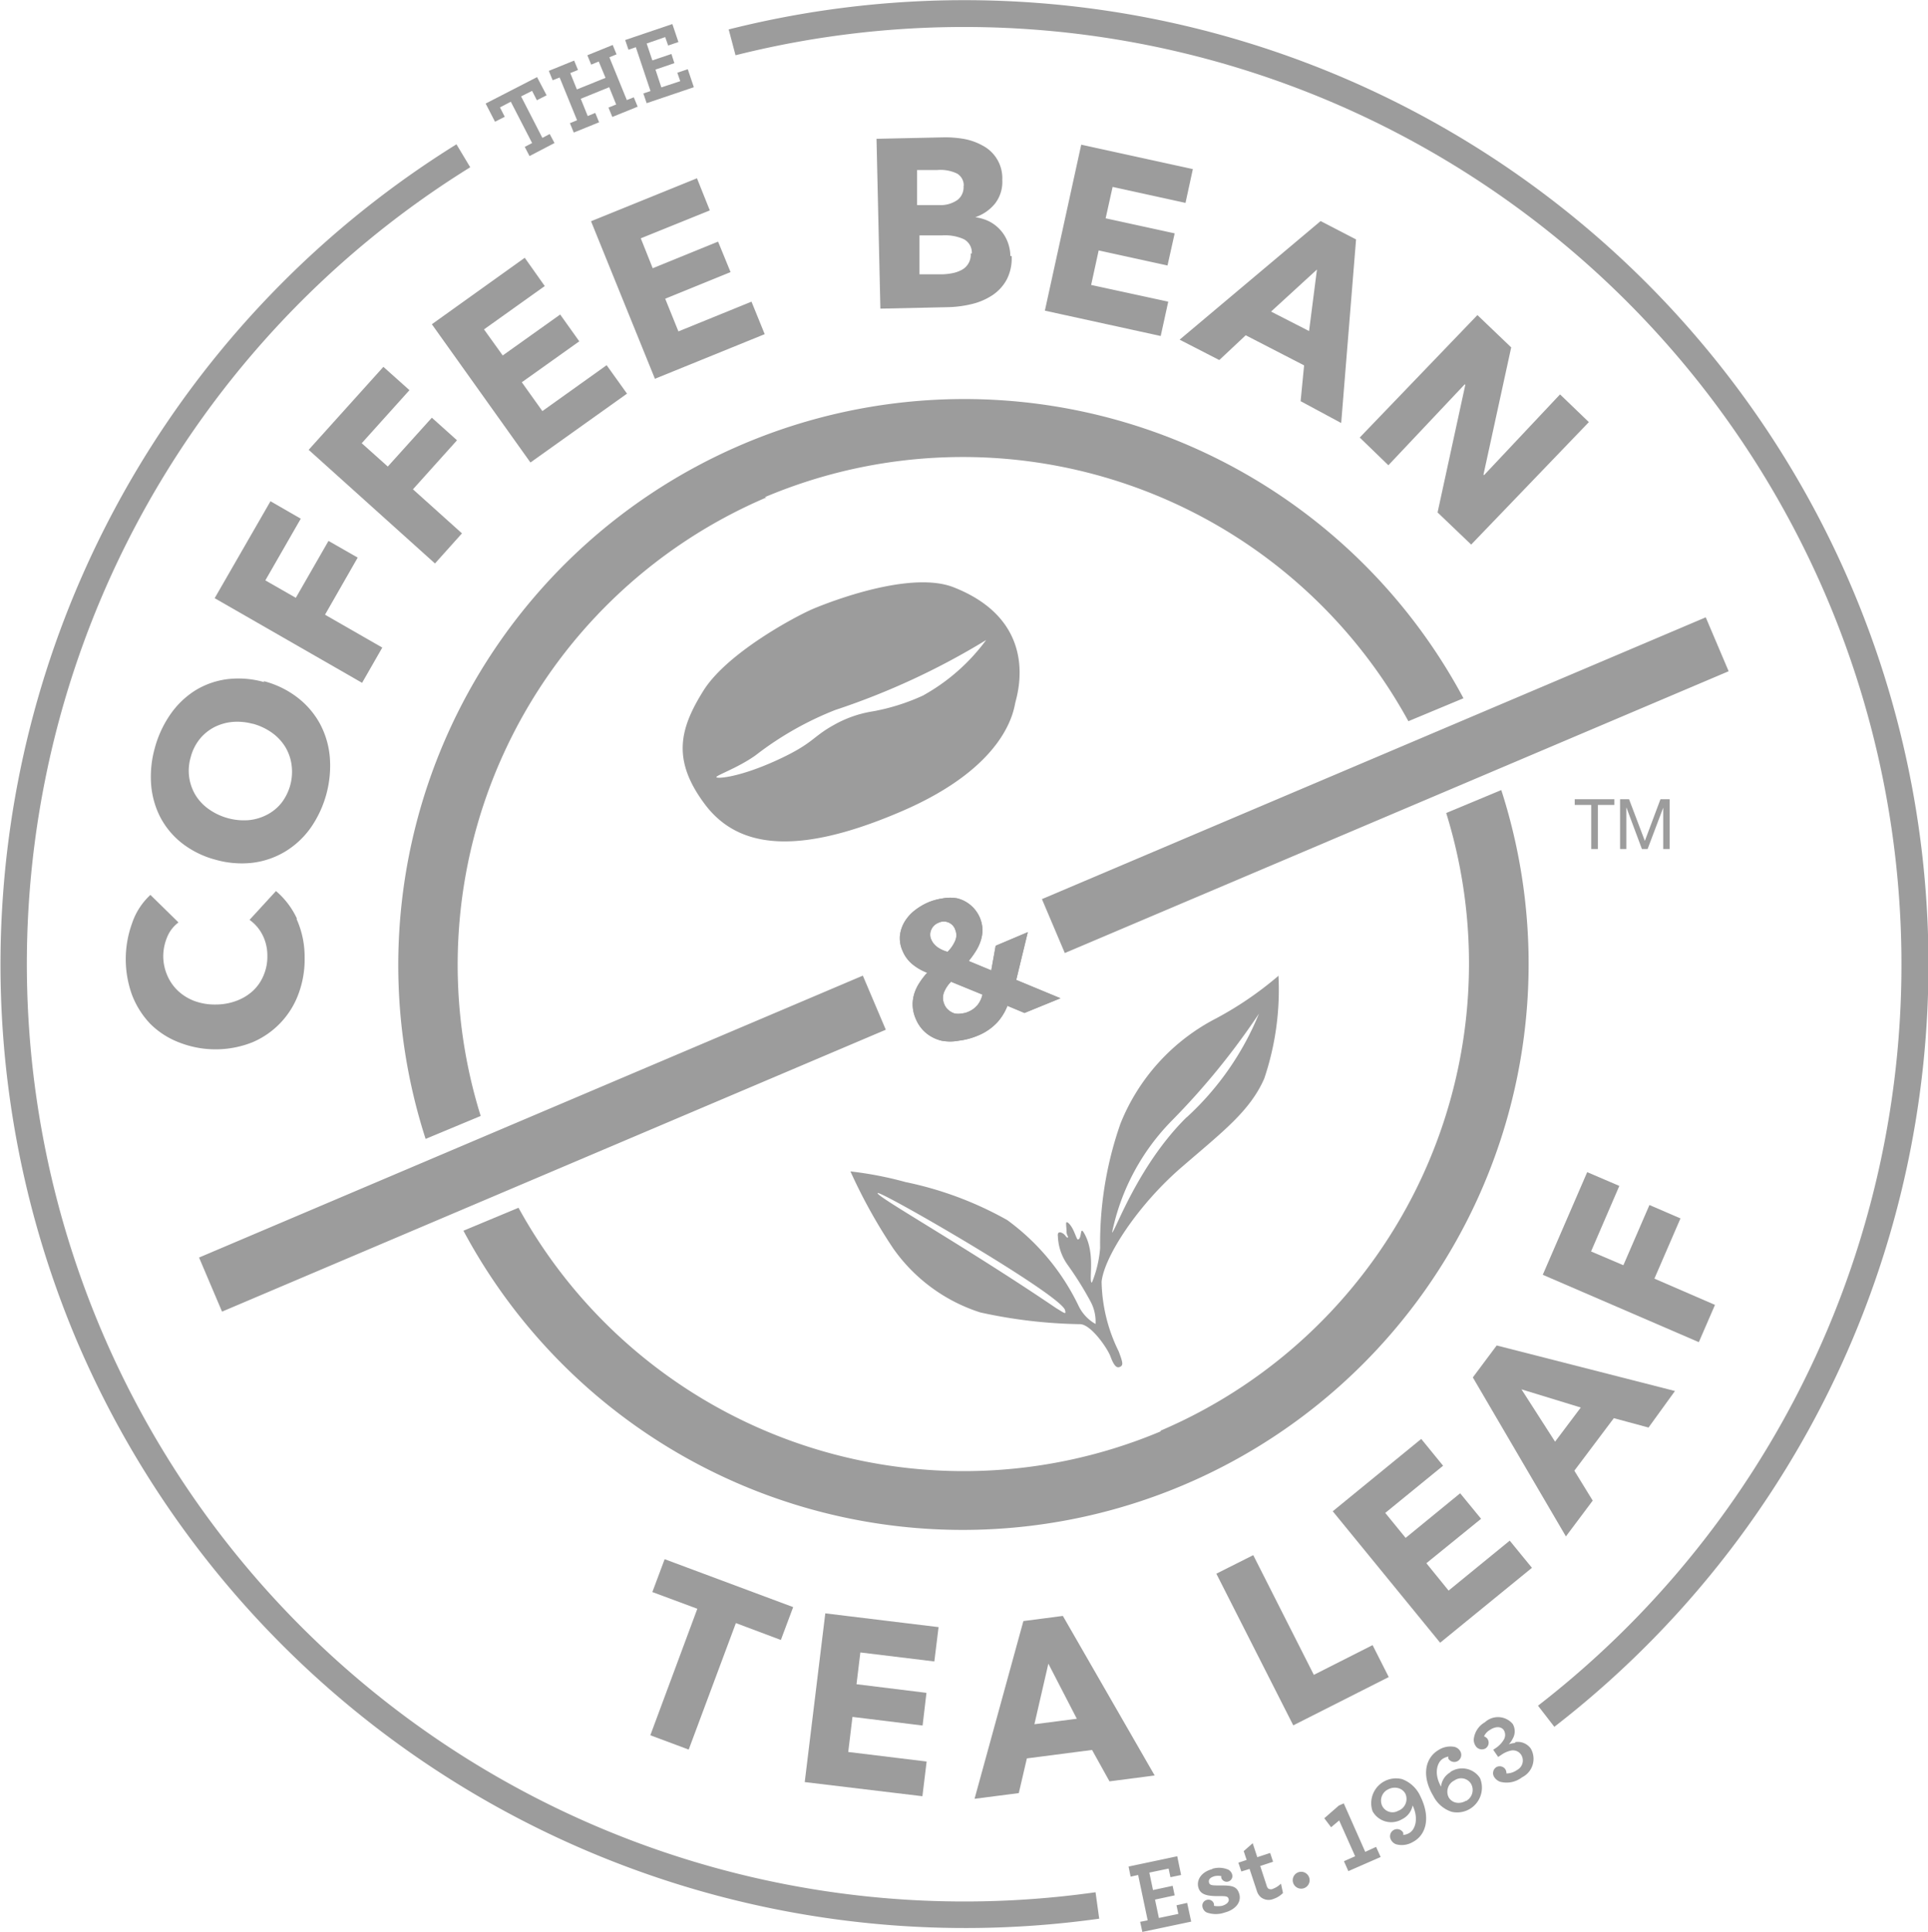
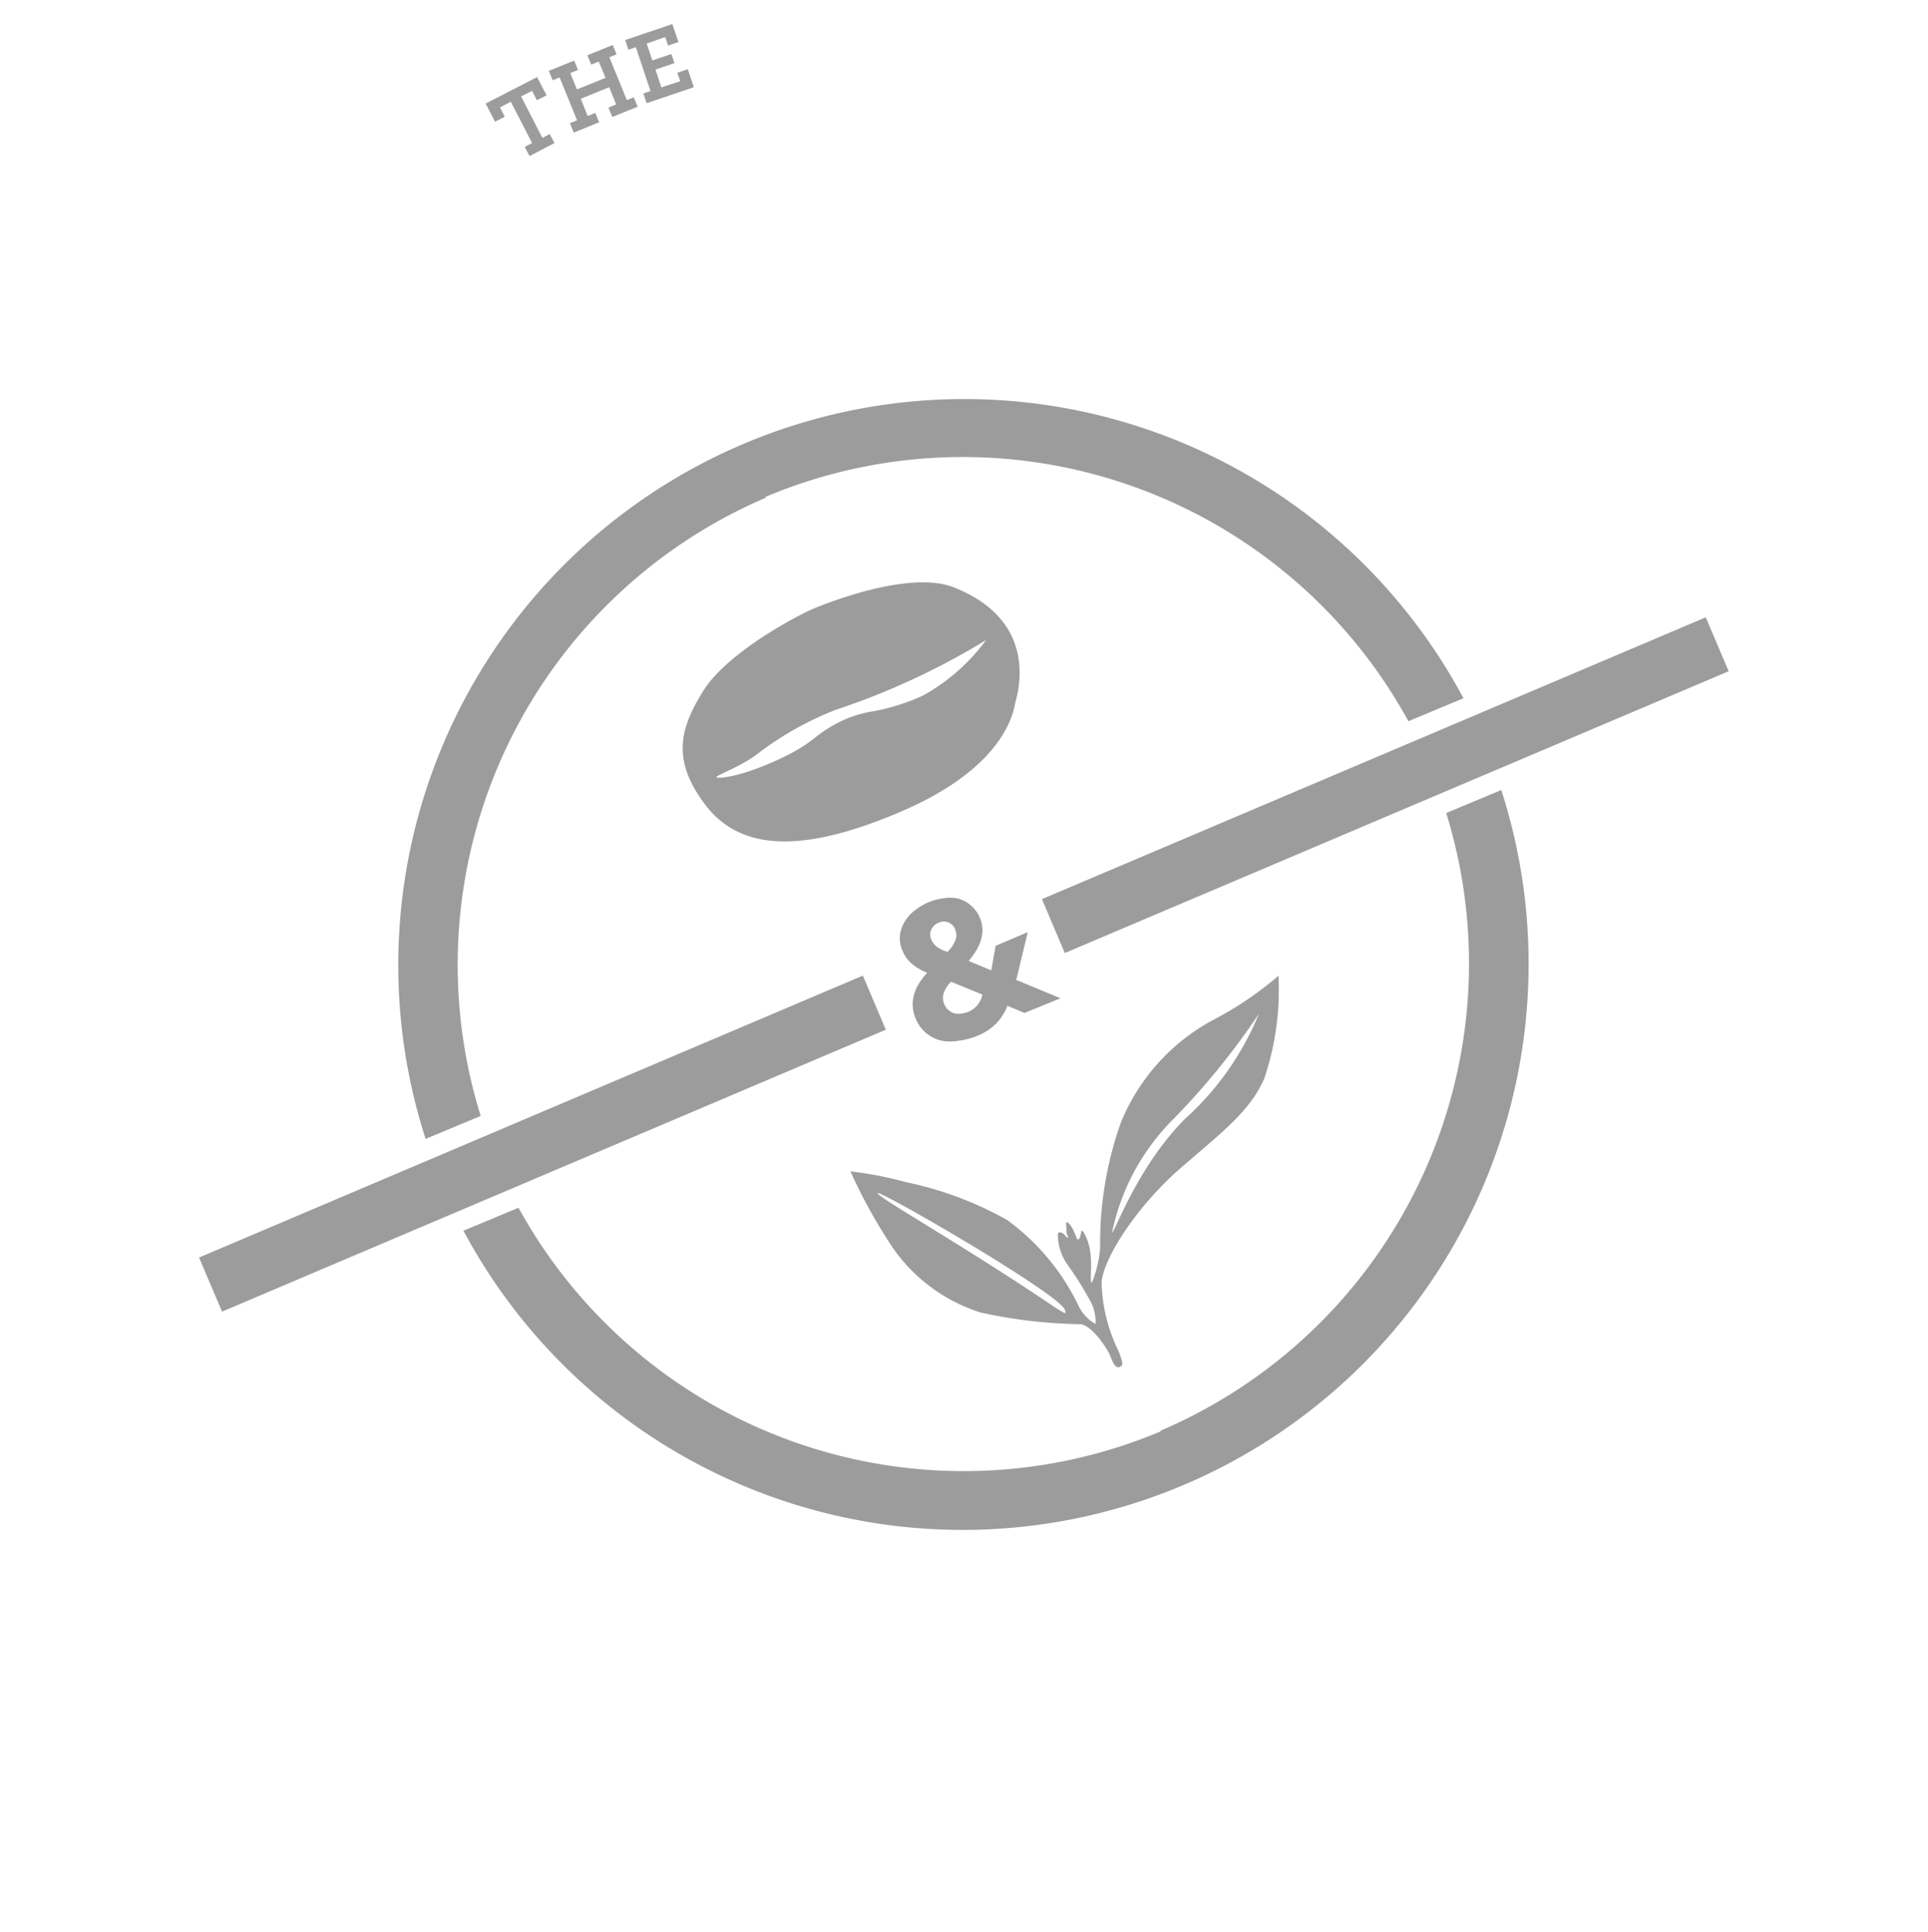
<svg xmlns="http://www.w3.org/2000/svg" height="316.536" viewBox="0 0 105.01 105.22" width="315.919">
  <g fill="#9C9C9C">
-     <path d="m40.08 88.4-2.57 6.89-2.09-.78 2.56-6.89-2.45-.91.67-1.79 7 2.61-.67 1.79zm3.75 8.66 1.12-9.19 6.17.75-.23 1.87-4.03-.49-.21 1.73 3.81.47-.21 1.78-3.82-.47-.23 1.91 4.27.52-.23 1.89zm13.27-6.45-.76 3.3 2.31-.3zm3.33 6.41-.95-1.71-3.55.46-.44 1.89-2.41.31 2.66-9.68 2.15-.28 5 8.69zm10.01-3.05-4.19-8.26 2.01-1.01 3.3 6.52 3.2-1.62.88 1.74zm8-4.5-5.85-7.16 4.82-3.94 1.19 1.46-3.15 2.57 1.11 1.36 2.97-2.43 1.14 1.39-2.98 2.42 1.21 1.49 3.33-2.72 1.21 1.48zm4.43-13.8 1.83 2.85 1.4-1.86zm6.92 2.08-1.89-.51-2.15 2.86 1 1.63-1.46 1.95-5.07-8.66 1.3-1.74 9.71 2.48zm-3.13-9.59 1.76.75 1.42-3.28 1.69.73-1.42 3.28 3.3 1.43-.88 2.03-8.5-3.67 2.42-5.59 1.75.75zM16.15 50.05a5 5 0 0 1 .44 2.07 5.4 5.4 0 0 1-.33 2 4.57 4.57 0 0 1-2.52 2.65 5.43 5.43 0 0 1-4 0 4.5 4.5 0 0 1-1.55-1 4.7 4.7 0 0 1-1-1.58 5.72 5.72 0 0 1 0-3.9 3.7 3.7 0 0 1 1-1.55l1.53 1.5a1.87 1.87 0 0 0-.63.83 2.7 2.7 0 0 0-.2 1 2.65 2.65 0 0 0 .23 1.08 2.5 2.5 0 0 0 .6.84 2.7 2.7 0 0 0 .9.54 3.2 3.2 0 0 0 1.13.18 3.2 3.2 0 0 0 1.15-.21 2.7 2.7 0 0 0 .89-.55 2.4 2.4 0 0 0 .57-.84 2.6 2.6 0 0 0 .2-1.06 2.46 2.46 0 0 0-.28-1.16 2.25 2.25 0 0 0-.69-.79l1.44-1.57a4.4 4.4 0 0 1 1.14 1.5m-2.38-10.6a3.2 3.2 0 0 0-1.13-.11 2.7 2.7 0 0 0-1 .29 2.5 2.5 0 0 0-.79.65 2.65 2.65 0 0 0-.49 1 2.58 2.58 0 0 0 .27 2.05 2.6 2.6 0 0 0 .72.76 3.3 3.3 0 0 0 1 .48 3.3 3.3 0 0 0 1.16.12 2.7 2.7 0 0 0 1-.29 2.45 2.45 0 0 0 .79-.64 2.78 2.78 0 0 0 .56-2.07 2.55 2.55 0 0 0-.35-1 2.7 2.7 0 0 0-.73-.77 3.3 3.3 0 0 0-1.06-.49m.63-2.31a5.1 5.1 0 0 1 1.83.89 4.55 4.55 0 0 1 1.22 1.42 4.7 4.7 0 0 1 .54 1.81 5.92 5.92 0 0 1-1.05 3.88 4.7 4.7 0 0 1-1.38 1.28 4.55 4.55 0 0 1-1.77.61 5.2 5.2 0 0 1-2-.16 5.1 5.1 0 0 1-1.83-.89 4.4 4.4 0 0 1-1.19-1.41 4.7 4.7 0 0 1-.51-1.79 5.8 5.8 0 0 1 .2-2 5.9 5.9 0 0 1 .86-1.85 4.7 4.7 0 0 1 1.35-1.29 4.4 4.4 0 0 1 1.74-.61 5.1 5.1 0 0 1 2 .16m.07-5.54 1.66.95 1.78-3.1 1.59.91-1.78 3.11 3.12 1.79-1.1 1.92-8.03-4.61 3.04-5.28 1.65.95zm5.25-7.47 1.42 1.27 2.4-2.66 1.37 1.23-2.4 2.67 2.67 2.4-1.47 1.64-6.88-6.19 4.07-4.52 1.42 1.27zm9.19 1.05-5.37-7.53 5.06-3.62 1.09 1.54-3.31 2.36 1.02 1.42 3.13-2.23 1.04 1.46-3.13 2.23 1.12 1.57 3.5-2.5 1.11 1.55zm6.78-4.56-3.48-8.58 5.77-2.34.7 1.75-3.76 1.52.65 1.63 3.56-1.45.68 1.66-3.56 1.45.72 1.78 3.98-1.62.72 1.77zm17.26-6.82a.82.82 0 0 0-.45-.79 2.5 2.5 0 0 0-1.16-.2h-1.24v2.12h1.25a3.4 3.4 0 0 0 .54-.06 1.8 1.8 0 0 0 .51-.18.93.93 0 0 0 .49-.9m-.38-3.67a.74.74 0 0 0-.37-.68 2.1 2.1 0 0 0-1.07-.19h-1.1v1.91h1.2a1.6 1.6 0 0 0 1-.28.87.87 0 0 0 .33-.76m2.62 3.82a2.5 2.5 0 0 1-.27 1.28 2.4 2.4 0 0 1-.78.85 3.5 3.5 0 0 1-1.12.48 6 6 0 0 1-1.3.17l-3.68.08-.21-9.25 3.68-.08a6 6 0 0 1 1.1.09 3.3 3.3 0 0 1 1 .36 2 2 0 0 1 1.07 1.87 1.92 1.92 0 0 1-.39 1.28 2.34 2.34 0 0 1-1.08.75 2.5 2.5 0 0 1 .74.22 2.1 2.1 0 0 1 1 1.07 2.2 2.2 0 0 1 .17.82m1.88 2.98 1.98-9.04 6.08 1.33-.4 1.84-3.97-.87-.38 1.71 3.76.82-.39 1.75-3.75-.82-.41 1.88 4.2.91-.41 1.87zm14.82-2.24-2.5 2.29 2.07 1.06zm-.89 7.17.19-1.95-3.18-1.64-1.44 1.35-2.16-1.11 7.68-6.46 1.93 1-.81 10zm7.46 6.06 1.51-6.95-.03-.03-4.16 4.41-1.56-1.51 6.41-6.67 1.84 1.76-1.51 6.93.03.03 4.14-4.4 1.57 1.51-6.41 6.67zm-26.28 22.7a.66.66 0 0 0-.91-.35.7.7 0 0 0-.39.38.64.64 0 0 0 0 .53 1 1 0 0 0 .33.41 1.7 1.7 0 0 0 .56.26 1.9 1.9 0 0 0 .41-.59.76.76 0 0 0 0-.63m-.22 2.85a1.7 1.7 0 0 0-.37.54.85.85 0 0 0 0 .68.8.8 0 0 0 .24.33.9.9 0 0 0 .33.18 1 1 0 0 0 .37 0 1.1 1.1 0 0 0 .36-.09 1.3 1.3 0 0 0 .51-.37 1.4 1.4 0 0 0 .27-.57zm4 1.7-.93-.39a2.9 2.9 0 0 1-.56.91 3 3 0 0 1-1.09.73 3.8 3.8 0 0 1-1 .26 2.5 2.5 0 0 1-.94 0 2.1 2.1 0 0 1-.82-.4 2 2 0 0 1-.59-.81 2 2 0 0 1-.16-.7 2 2 0 0 1 .09-.66 2.4 2.4 0 0 1 .29-.6 4 4 0 0 1 .41-.53 2.9 2.9 0 0 1-.8-.46 1.86 1.86 0 0 1-.54-.73 1.67 1.67 0 0 1-.14-.87 1.9 1.9 0 0 1 .27-.75 2.3 2.3 0 0 1 .55-.6 3.4 3.4 0 0 1 .71-.42 3.2 3.2 0 0 1 .8-.22 2.2 2.2 0 0 1 .8 0 1.82 1.82 0 0 1 1.36 1.68 1.9 1.9 0 0 1-.09.61 2.5 2.5 0 0 1-.27.58 5 5 0 0 1-.39.54l1.23.51.24-1.34 1.75-.74-.63 2.6 2.41 1z" />
    <path d="M41.65 27.08a27.67 27.67 0 0 1 35.06 12.2l3-1.25a30.83 30.83 0 0 0-56.53 24l3-1.25a27.67 27.67 0 0 1 15.57-33.69m21.49 50.86a27.67 27.67 0 0 1-35-12.17l-3 1.25a30.83 30.83 0 0 0 56.53-24l-3 1.25a27.67 27.67 0 0 1-15.58 33.65" />
    <path d="m10.84 68.491 36.155-15.354 1.251 2.946-36.154 15.354zM56.75 48.97l36.157-15.348 1.247 2.937-36.158 15.348zm-6.43-11.11a11.4 11.4 0 0 1-2.76.88 6.3 6.3 0 0 0-2.17.76c-1.17.65-1.09 1-3.11 1.92s-3.21 1-3.26.91 1.16-.5 2.13-1.19a17.6 17.6 0 0 1 4.34-2.47 39.6 39.6 0 0 0 8.22-3.81 10.7 10.7 0 0 1-3.4 3m1.64-5.87c-2.35-.93-6.73.78-7.64 1.16s-4.7 2.39-6 4.47-1.72 3.77.07 6.17 5 2.86 10.72.4 6.1-5.48 6.2-5.92 1.39-4.41-3.35-6.28m12.68 28.86c-2.66 2.62-3.91 6.27-4.06 6.28a12.2 12.2 0 0 1 3.27-6.11 39.6 39.6 0 0 0 4.73-5.81 15.7 15.7 0 0 1-3.93 5.64m-6.63 10.51c.06.25 0 .18-.48-.11-5-3.39-9.82-6.09-9.73-6.27s10 5.54 10.21 6.38m11.63-18.22a19 19 0 0 1-3.39 2.32 11.08 11.08 0 0 0-5.22 5.73 19.7 19.7 0 0 0-1.11 6.78 6.2 6.2 0 0 1-.45 1.89c-.2-.09.23-1.59-.43-2.71-.23-.4-.1.32-.33.36-.06 0-.15-.33-.29-.59s-.28-.37-.33-.35 0 .29 0 .5.12.29.07.33-.12-.1-.21-.18-.38-.23-.33.12a2.84 2.84 0 0 0 .53 1.55 18 18 0 0 1 1.25 2 2.3 2.3 0 0 1 .27 1.22 2.25 2.25 0 0 1-.93-1 12.44 12.44 0 0 0-3.88-4.66 19.2 19.2 0 0 0-5.54-2.07 19.6 19.6 0 0 0-3-.58 29 29 0 0 0 2.34 4.21 9.23 9.23 0 0 0 4.73 3.47 27 27 0 0 0 5.43.64c.6 0 1.5 1.32 1.66 1.75s.31.67.51.58.18-.21-.06-.85a8.9 8.9 0 0 1-.93-3.79c.14-1.37 2-4.23 4.43-6.3 2.15-1.86 3.66-3 4.43-4.77a15.1 15.1 0 0 0 .77-5.66m-17.61-2.47a.66.66 0 0 0-.91-.35.7.7 0 0 0-.39.38.64.64 0 0 0 0 .53 1 1 0 0 0 .33.41 1.7 1.7 0 0 0 .56.26 1.9 1.9 0 0 0 .41-.59.76.76 0 0 0 0-.63m-.22 2.85a1.7 1.7 0 0 0-.37.54.85.85 0 0 0 0 .68.8.8 0 0 0 .24.33.9.9 0 0 0 .33.18 1 1 0 0 0 .37 0 1.1 1.1 0 0 0 .36-.09 1.3 1.3 0 0 0 .51-.37 1.4 1.4 0 0 0 .27-.57zm4 1.7-.93-.39a2.9 2.9 0 0 1-.56.91 3 3 0 0 1-1.09.73 3.8 3.8 0 0 1-1 .26 2.5 2.5 0 0 1-.94 0 2.1 2.1 0 0 1-.82-.4 2 2 0 0 1-.59-.81 2 2 0 0 1-.16-.7 2 2 0 0 1 .09-.66 2.4 2.4 0 0 1 .29-.6 4 4 0 0 1 .41-.53 2.9 2.9 0 0 1-.8-.46 1.86 1.86 0 0 1-.54-.73 1.67 1.67 0 0 1-.14-.87 1.9 1.9 0 0 1 .27-.75 2.3 2.3 0 0 1 .55-.6 3.4 3.4 0 0 1 .71-.42 3.2 3.2 0 0 1 .8-.22 2.2 2.2 0 0 1 .8 0 1.82 1.82 0 0 1 1.36 1.68 1.9 1.9 0 0 1-.09.61 2.5 2.5 0 0 1-.27.58 5 5 0 0 1-.39.54l1.23.51.24-1.34 1.75-.74-.63 2.6 2.41 1zM28.58 8l.4-.21-1.16-2.25-.59.31.26.51-.53.27-.51-.99 2.8-1.44.52.99-.53.27-.26-.51-.6.3 1.16 2.26.4-.21.26.49-1.36.71zm2.46-1.29.39-.16-.95-2.33-.38.15-.21-.51 1.38-.56.21.51-.42.17.36.89 1.56-.63-.37-.89-.41.17-.21-.51 1.38-.56.21.51-.39.16.95 2.33.38-.15.21.51-1.38.56-.21-.51.42-.17-.38-.94-1.55.63.38.94.41-.17.21.51-1.38.56zm4-1.62.39-.13-.8-2.39-.4.14-.18-.53 2.57-.87.33.98-.56.19-.16-.46-1.01.35.31.92 1.04-.35.16.5-1.03.35.32.97 1.03-.34-.16-.46.57-.19.33.98-2.57.87z" />
-     <path d="m39.69 1.61.37 1.4A51.06 51.06 0 0 1 83.77 92.9l.89 1.15a52.51 52.51 0 0 0-45-92.44M4.18 73.02a52.6 52.6 0 0 0 55.69 31.48l-.2-1.44A51.06 51.06 0 0 1 25.61 9.11l-.75-1.25A52.59 52.59 0 0 0 4.18 73.02m57.4 29.19.41-.09.52 2.47-.41.08.12.55 2.66-.56-.22-1.02-.58.13.1.47-1.06.22-.21-1 1.07-.23-.11-.52-1.07.23-.2-.95 1.05-.22.1.47.58-.12-.21-1.02-2.65.56zm4.44-.41c-.65.18-.85.64-.75 1s.42.48 1.11.47c.38 0 .5 0 .54.16s-.12.3-.36.37a1.2 1.2 0 0 1-.44 0 .5.5 0 0 0 0-.1.31.31 0 0 0-.4-.22.32.32 0 0 0-.22.4.42.42 0 0 0 .22.28 1.47 1.47 0 0 0 1 0c.53-.14.91-.53.78-1s-.48-.47-1.08-.47c-.38 0-.53 0-.57-.16s.06-.28.32-.35a1 1 0 0 1 .35 0 .4.4 0 0 0 0 .1.31.31 0 0 0 .59-.19.43.43 0 0 0-.21-.26 1.27 1.27 0 0 0-.86-.05m2.19-1.39-.49.43.16.48-.45.15.16.48.45-.14.39 1.18a.76.76 0 0 0 .2.34.68.68 0 0 0 .72.11 1.3 1.3 0 0 0 .51-.32l-.11-.51a1.2 1.2 0 0 1-.41.27.27.27 0 0 1-.28 0 .33.33 0 0 1-.09-.16l-.35-1.07.7-.23-.16-.48-.7.23zm2.49 1.58a.46.46 0 1 0 .58.27.46.46 0 0 0-.58-.27m3.64-1.11-1.17-2.64-.27.12-.79.69.37.49.44-.37.87 1.95-.61.27.24.54 1.76-.77-.25-.55zm1.82-2.25a.63.63 0 0 1-.89-.24.68.68 0 0 1 .33-.92.75.75 0 0 1 .54-.06.62.62 0 0 1 .39.31.69.69 0 0 1-.36.91m.18-1.71a1.35 1.35 0 0 0-1.61 1.75 1.16 1.16 0 0 0 1.61.43 1.05 1.05 0 0 0 .57-.75c.36.76.12 1.36-.21 1.52a.8.8 0 0 1-.3.09.5.5 0 0 0 0-.12.38.38 0 0 0-.52-.15.39.39 0 0 0-.15.53.5.5 0 0 0 .29.25 1.17 1.17 0 0 0 .89-.12c.73-.37 1-1.32.43-2.48a1.77 1.77 0 0 0-1-.95m3.47 1.18a.75.75 0 0 1-.53.1.6.6 0 0 1-.4-.28.68.68 0 0 1 .31-.93.63.63 0 0 1 .9.18.68.68 0 0 1-.27.94m-.84-1.57a1 1 0 0 0-.52.79c-.42-.74-.2-1.35.11-1.53a.9.9 0 0 1 .29-.11.3.3 0 0 0 0 .12.38.38 0 0 0 .53.11.39.39 0 0 0 .11-.53.5.5 0 0 0-.32-.23 1.2 1.2 0 0 0-.87.18c-.7.42-.94 1.38-.27 2.5a1.72 1.72 0 0 0 1 .86 1.35 1.35 0 0 0 1.54-1.84 1.16 1.16 0 0 0-1.63-.32m3.53-1.59a1.4 1.4 0 0 0-.33.07 1.1 1.1 0 0 0 .21-.3.79.79 0 0 0 0-.81 1.05 1.05 0 0 0-1.51-.09 1.21 1.21 0 0 0-.61.94.6.6 0 0 0 .09.33.4.4 0 0 0 .56.15.37.37 0 0 0 .1-.51.4.4 0 0 0-.19-.14.76.76 0 0 1 .32-.35c.27-.18.58-.22.75 0a.5.5 0 0 1 0 .54 1.4 1.4 0 0 1-.42.44l-.15.1.27.39.14-.09a1.45 1.45 0 0 1 .53-.25.53.53 0 0 1 .58.22.58.58 0 0 1-.22.83 1 1 0 0 1-.58.19.4.4 0 0 0-.06-.23.37.37 0 0 0-.51-.1.39.39 0 0 0-.07.56.64.64 0 0 0 .29.22 1.37 1.37 0 0 0 1.2-.24 1.12 1.12 0 0 0 .48-1.56.87.87 0 0 0-.84-.36" />
-     <path d="M86.67 43.84h-.9v-.31h2.16v.31h-.9v2.4h-.36zm1.57-.31h.49l.86 2.27.85-2.27h.5v2.71h-.35v-2.25l-.85 2.25h-.31l-.84-2.25h-.01v2.25h-.34z" />
  </g>
</svg>